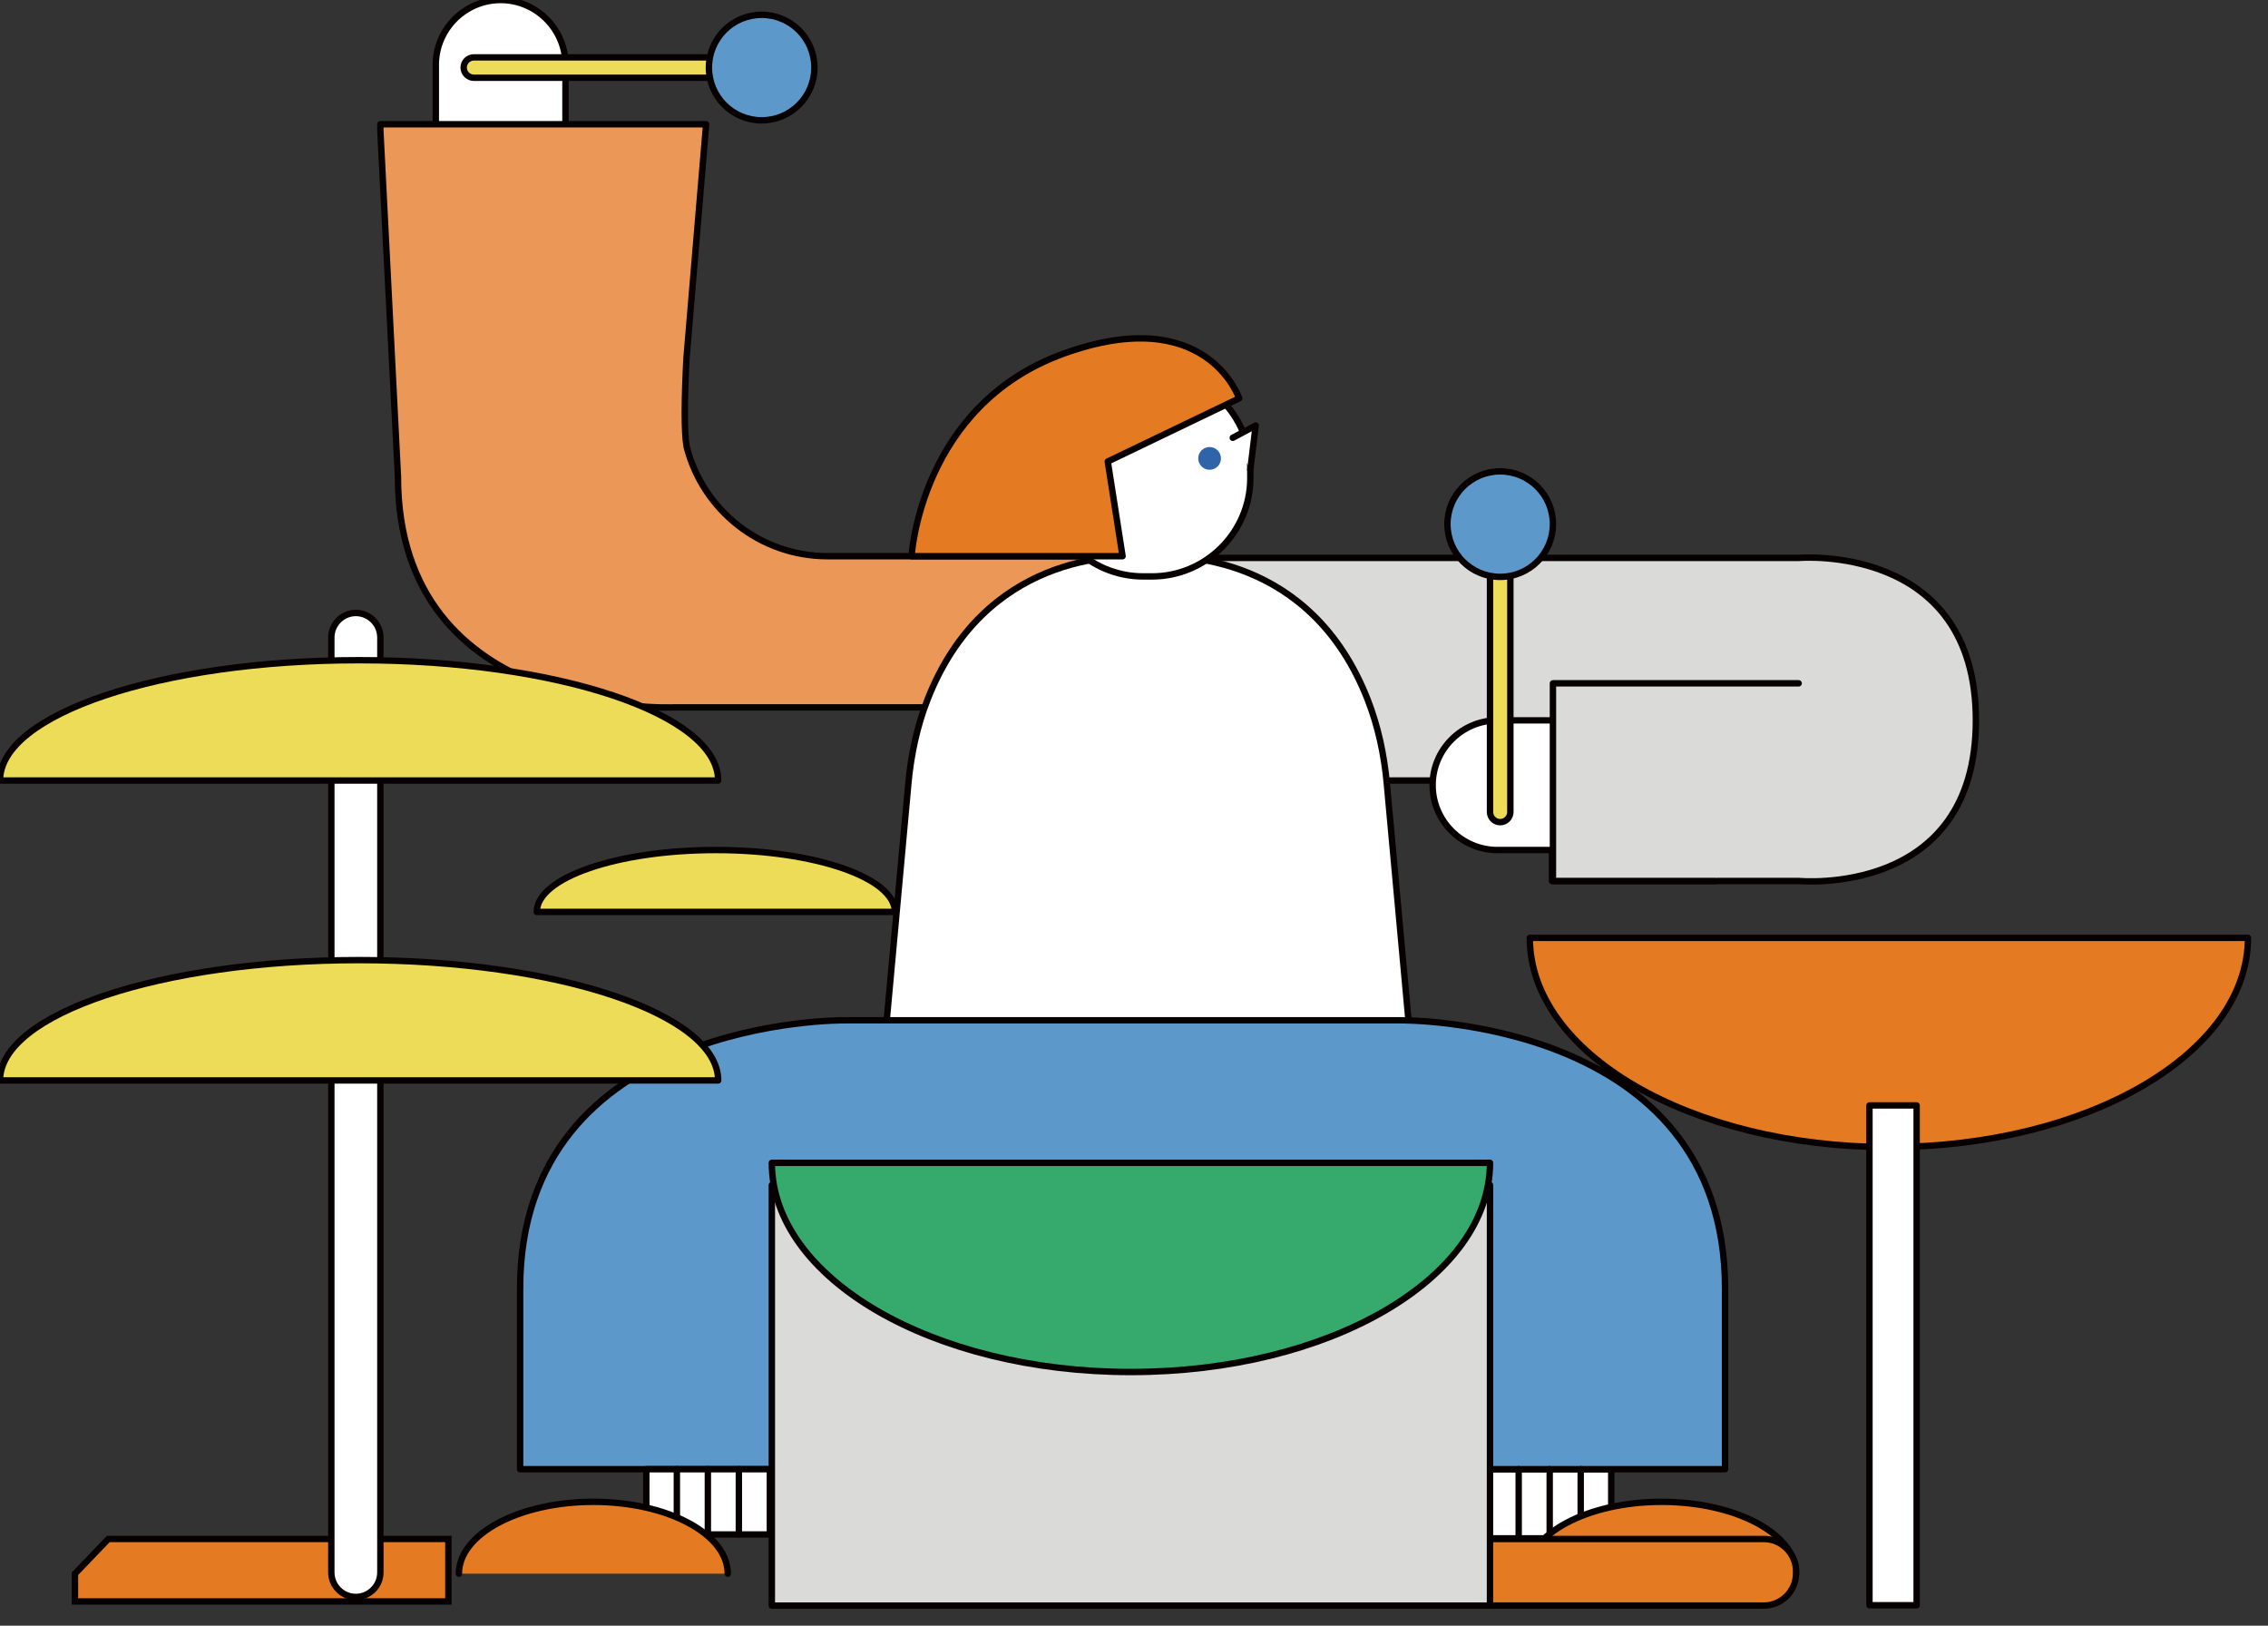
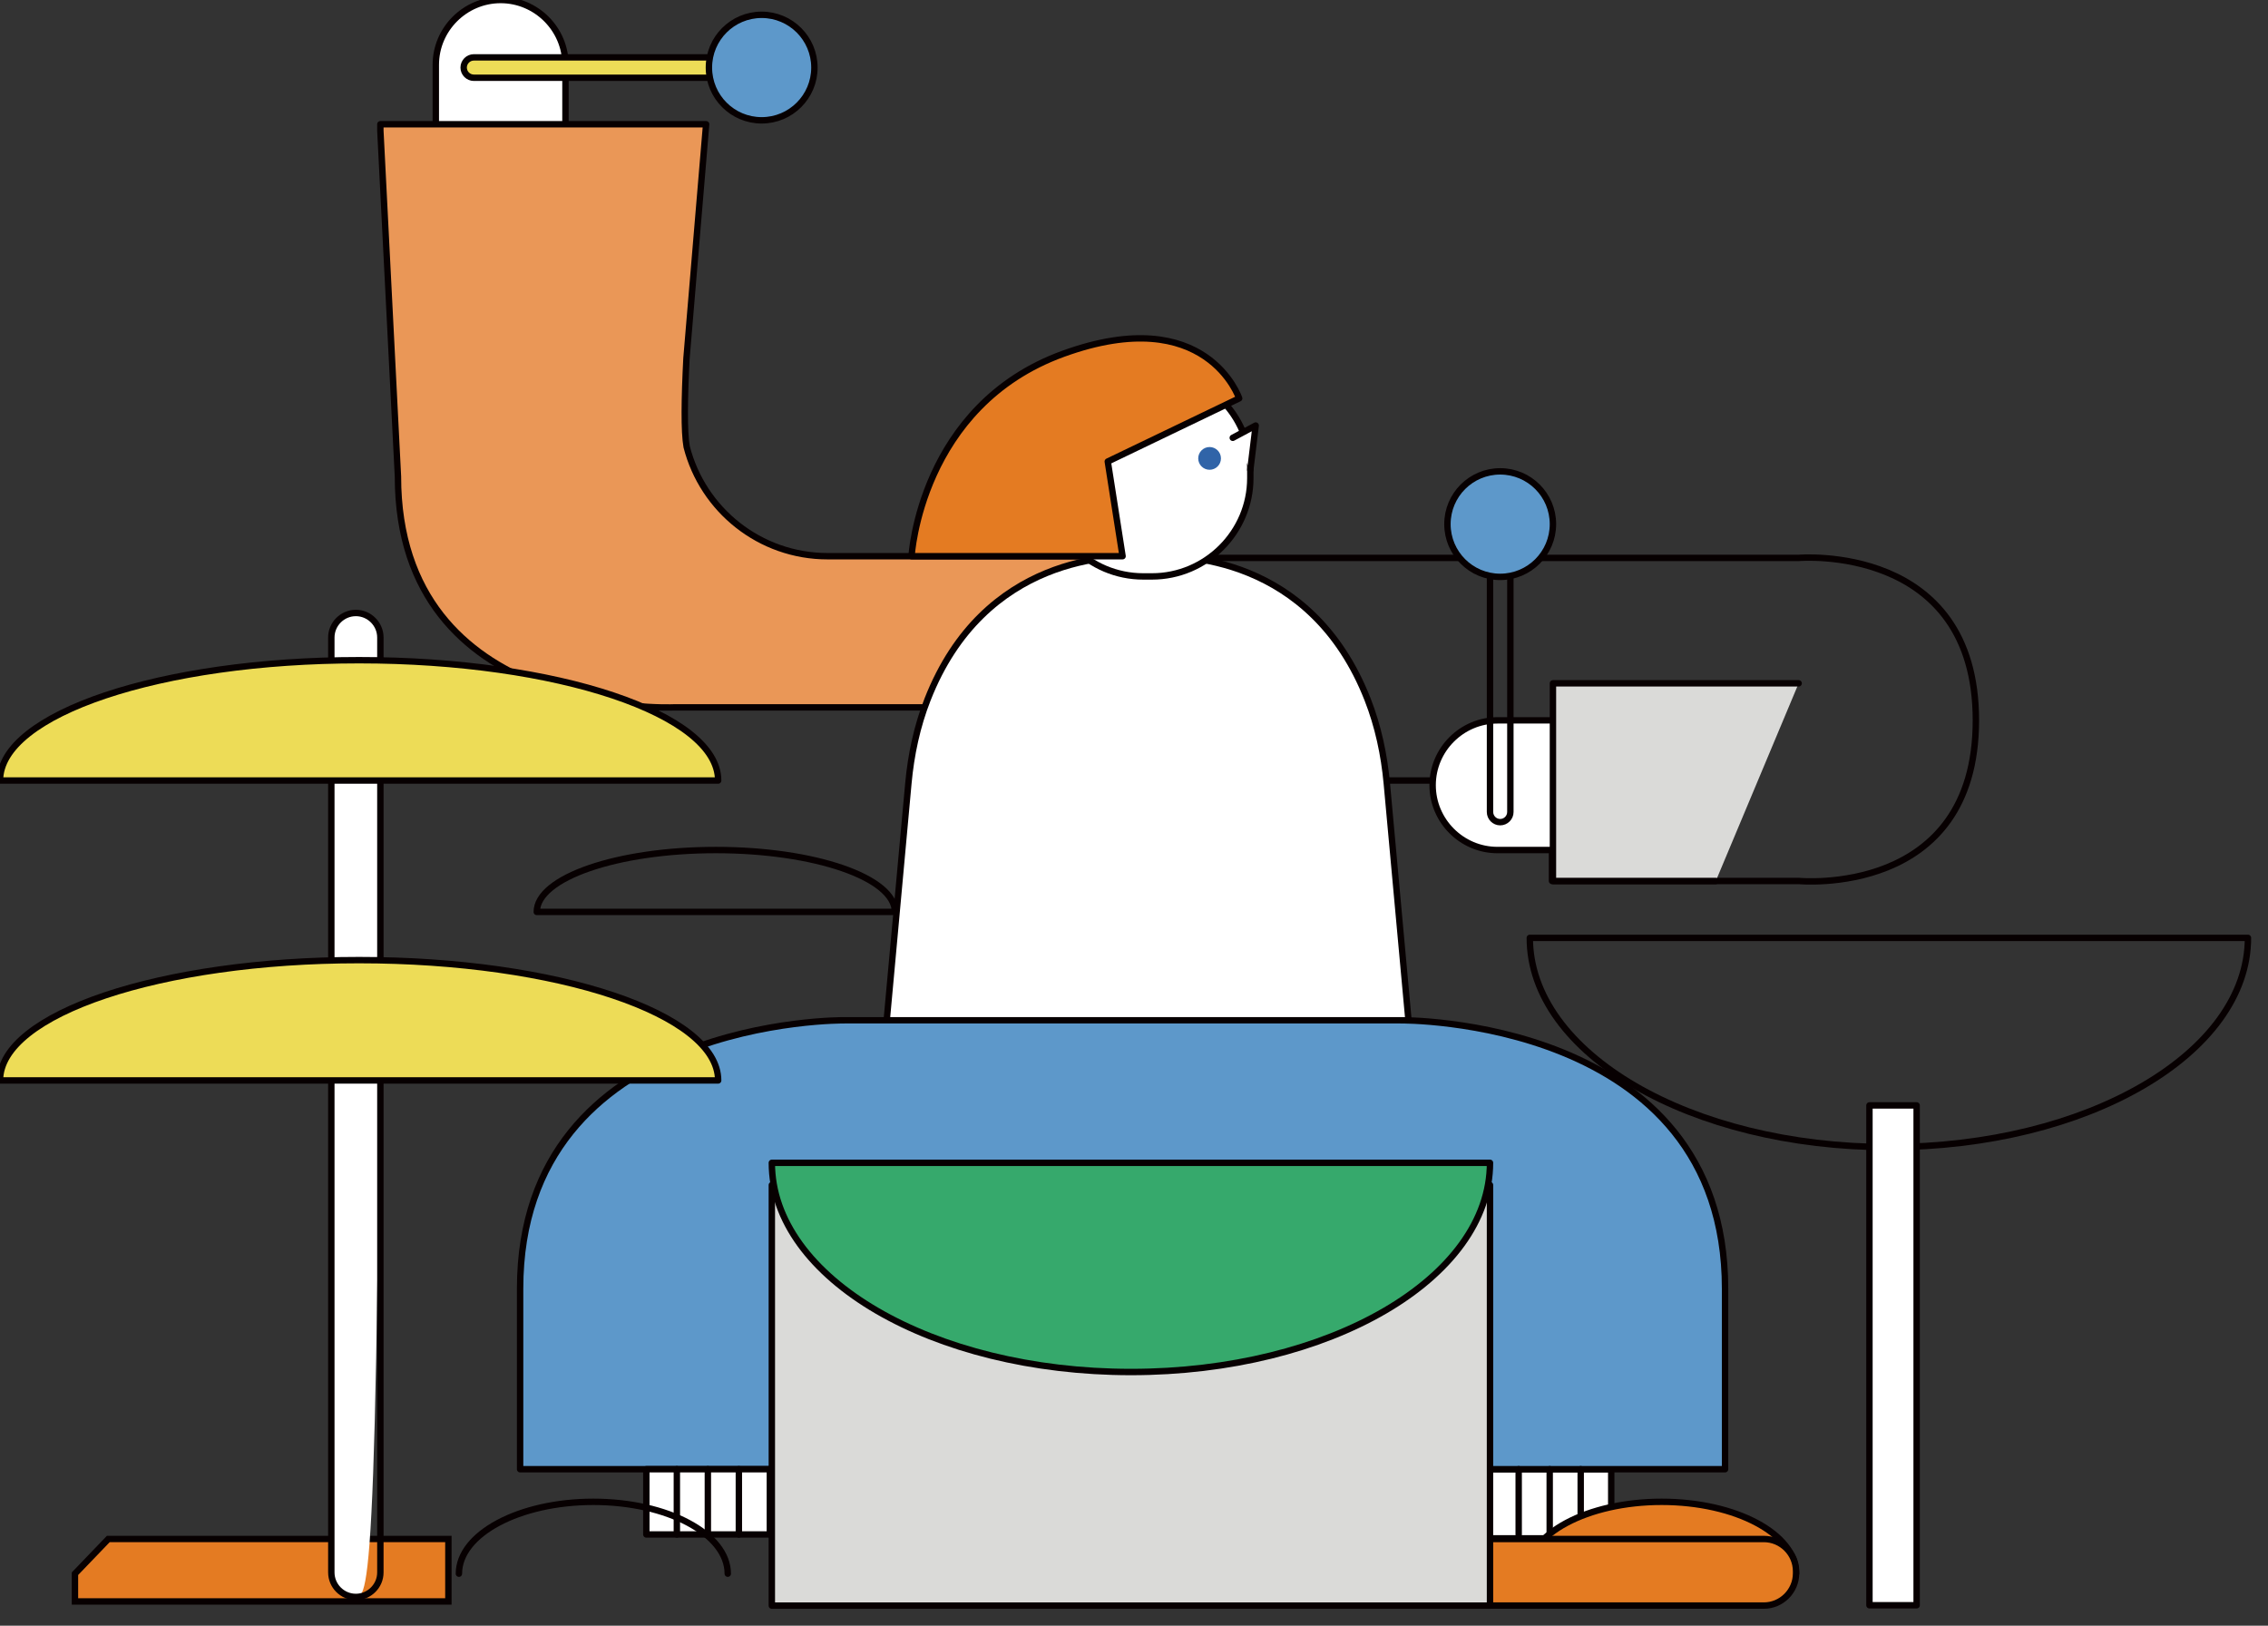
<svg xmlns="http://www.w3.org/2000/svg" version="1.1" id="圖層_1" x="0px" y="0px" width="221.5px" height="158.74px" viewBox="0 0 221.5 158.74" enable-background="new 0 0 221.5 158.74" xml:space="preserve">
  <rect x="0" y="0" width="221.5" height="158.74" fill="#333333" stroke="none" />
  <g id="p_2_">
    <path fill="#FFFFFF" d="M42.562,14.818V6.331C42.562,2.849,45.411,0,48.894,0c3.482,0,6.331,2.849,6.331,6.331v8.488   c0,3.482-2.849,6.332-6.331,6.332C45.411,21.15,42.562,18.3,42.562,14.818" />
    <path fill="none" stroke="#070001" stroke-width="0.625" stroke-linecap="round" stroke-linejoin="round" stroke-miterlimit="10" d="   M42.562,14.818V6.331C42.562,2.849,45.411,0,48.894,0c3.482,0,6.331,2.849,6.331,6.331v8.488c0,3.482-2.849,6.332-6.331,6.332   C45.411,21.15,42.562,18.3,42.562,14.818z" />
    <path fill="#EDDC57" d="M45.283,6.598L45.283,6.598c0-0.547,0.447-0.995,0.994-0.995h27.115c0.547,0,0.994,0.448,0.994,0.995   s-0.447,0.995-0.994,0.995H46.277C45.73,7.592,45.283,7.145,45.283,6.598" />
    <path fill="none" stroke="#070001" stroke-width="0.625" stroke-linecap="round" stroke-linejoin="round" stroke-miterlimit="10" d="   M45.283,6.598L45.283,6.598c0-0.547,0.447-0.995,0.994-0.995h27.115c0.547,0,0.994,0.448,0.994,0.995s-0.447,0.995-0.994,0.995   H46.277C45.73,7.592,45.283,7.145,45.283,6.598z" />
    <path fill="#EA9757" d="M80.828,54.311c-6.63,0-12.196-4.542-13.767-10.683c-0.267-1.483-0.22-4.745-0.019-8.63l1.921-22.866   H37.148v0.633l1.717,33.758c0,23.732,26.911,22.551,26.911,22.551h41.419V54.311H80.828z" />
    <path fill="none" stroke="#070001" stroke-width="0.625" stroke-linecap="round" stroke-linejoin="round" stroke-miterlimit="10" d="   M80.828,54.311c-6.63,0-12.196-4.542-13.767-10.683c-0.267-1.483-0.22-4.745-0.019-8.63l1.921-22.866H37.148v0.633l1.717,33.758   c0,23.732,26.911,22.551,26.911,22.551h41.419V54.311H80.828z" />
-     <path fill="#DADAD8" d="M116.184,54.477h59.479c0,0,17.308-1.491,17.308,15.863c0,17.353-17.308,15.683-17.308,15.683h-24.089   v-9.809h-23.318L116.184,54.477z" />
    <path fill="none" stroke="#070001" stroke-width="0.625" stroke-linecap="round" stroke-linejoin="round" stroke-miterlimit="10" d="   M116.184,54.477h59.479c0,0,17.308-1.491,17.308,15.863c0,17.353-17.308,15.683-17.308,15.683h-24.089v-9.809h-23.318   L116.184,54.477z" />
-     <path fill="#E47B22" d="M149.405,91.58c0,11.281,15.7,20.428,35.069,20.428c19.367,0,35.069-9.146,35.069-20.428H149.405z" />
    <path fill="none" stroke="#070001" stroke-width="0.625" stroke-linecap="round" stroke-linejoin="round" stroke-miterlimit="10" d="   M149.405,91.58c0,11.281,15.7,20.428,35.069,20.428c19.367,0,35.069-9.146,35.069-20.428H149.405z" />
    <rect x="182.576" y="107.939" fill="#FFFFFF" width="4.609" height="48.807" />
    <rect x="182.576" y="107.939" fill="none" stroke="#070001" stroke-width="0.625" stroke-linecap="round" stroke-linejoin="round" stroke-miterlimit="10" width="4.609" height="48.807" />
-     <path fill="#EDDC57" d="M87.402,89.045c0-3.338-7.831-6.043-17.49-6.043s-17.489,2.705-17.489,6.043H87.402z" />
    <path fill="none" stroke="#070001" stroke-width="0.625" stroke-linecap="round" stroke-linejoin="round" stroke-miterlimit="10" d="   M87.402,89.045c0-3.338-7.831-6.043-17.49-6.043s-17.489,2.705-17.489,6.043H87.402z" />
    <rect x="139.191" y="143.461" fill="#FFFFFF" width="18.167" height="6.75" />
    <rect x="139.191" y="143.461" fill="none" stroke="#070001" stroke-width="0.625" stroke-linecap="round" stroke-linejoin="round" stroke-miterlimit="10" width="18.167" height="6.75" />
    <path fill="#FFFFFF" d="M135.441,76.513c-0.258-2.815-0.85-5.597-1.878-8.218c-5.526-14.083-18.214-14.166-21.486-13.939   c-3.273-0.227-15.96-0.144-21.487,13.939c-1.029,2.621-1.62,5.403-1.877,8.218l-2.395,26.185h24.971h1.576h24.971L135.441,76.513z" />
    <path fill="none" stroke="#070001" stroke-width="0.625" stroke-linecap="round" stroke-linejoin="round" stroke-miterlimit="10" d="   M135.441,76.513c-0.258-2.815-0.85-5.597-1.878-8.218c-5.526-14.083-18.214-14.166-21.486-13.939   c-3.273-0.227-15.96-0.144-21.487,13.939c-1.029,2.621-1.62,5.403-1.877,8.218l-2.395,26.185h24.971h1.576h24.971L135.441,76.513z" />
    <path fill="#FFFFFF" d="M112.508,56.285h-0.861c-5.281,0-9.603-4.321-9.603-9.602v-0.862c0-5.281,4.321-9.602,9.603-9.602h0.861   c5.281,0,9.602,4.321,9.602,9.602v0.862C122.109,51.964,117.789,56.285,112.508,56.285" />
    <path fill="none" stroke="#070001" stroke-width="0.625" stroke-linecap="round" stroke-linejoin="round" stroke-miterlimit="10" d="   M112.508,56.285h-0.861c-5.281,0-9.603-4.321-9.603-9.602v-0.862c0-5.281,4.321-9.602,9.603-9.602h0.861   c5.281,0,9.602,4.321,9.602,9.602v0.862C122.109,51.964,117.789,56.285,112.508,56.285z" />
    <polyline fill="#FFFFFF" points="120.396,42.75 122.635,41.551 122.109,45.873  " />
    <polyline fill="none" stroke="#070001" stroke-width="0.625" stroke-linecap="round" stroke-linejoin="round" stroke-miterlimit="10" points="   120.396,42.75 122.635,41.551 122.109,45.873  " />
    <path fill="#FFFFFF" d="M154.733,83.002h-8.487c-3.482,0-6.331-2.848-6.331-6.331c0-3.482,2.849-6.331,6.331-6.331h8.487   c3.481,0,6.332,2.849,6.332,6.331C161.065,80.154,158.215,83.002,154.733,83.002" />
    <path fill="none" stroke="#070001" stroke-width="0.625" stroke-linecap="round" stroke-linejoin="round" stroke-miterlimit="10" d="   M154.733,83.002h-8.487c-3.482,0-6.331-2.848-6.331-6.331c0-3.482,2.849-6.331,6.331-6.331h8.487c3.481,0,6.332,2.849,6.332,6.331   C161.065,80.154,158.215,83.002,154.733,83.002z" />
    <polyline fill="#DADAD8" points="175.662,66.724 151.665,66.724 151.665,80.824 151.665,84.439 151.665,86.023 167.572,86.023  " />
    <polyline fill="none" stroke="#070001" stroke-width="0.625" stroke-linecap="round" stroke-linejoin="round" stroke-miterlimit="10" points="   175.662,66.724 151.665,66.724 151.665,80.824 151.665,84.439 151.665,86.023 167.572,86.023  " />
-     <path fill="#EDDC57" d="M146.513,80.281L146.513,80.281c-0.547,0-0.994-0.447-0.994-0.994V52.173c0-0.547,0.447-0.994,0.994-0.994   s0.994,0.447,0.994,0.994v27.115C147.507,79.834,147.06,80.281,146.513,80.281" />
    <path fill="none" stroke="#070001" stroke-width="0.625" stroke-linecap="round" stroke-linejoin="round" stroke-miterlimit="10" d="   M146.513,80.281L146.513,80.281c-0.547,0-0.994-0.447-0.994-0.994V52.173c0-0.547,0.447-0.994,0.994-0.994s0.994,0.447,0.994,0.994   v27.115C147.507,79.834,147.06,80.281,146.513,80.281z" />
    <path fill="#E47B22" d="M121.022,38.899l-12.834,6.167l1.446,9.244H89.027c0,0,0.838-14.7,14.823-19.77   C117.861,29.461,121.022,38.899,121.022,38.899" />
    <path fill="none" stroke="#070001" stroke-width="0.625" stroke-linecap="round" stroke-linejoin="round" stroke-miterlimit="10" d="   M121.022,38.899l-12.834,6.167l1.446,9.244H89.027c0,0,0.838-14.7,14.823-19.77C117.861,29.461,121.022,38.899,121.022,38.899z" />
    <path fill="#3064A8" d="M119.243,44.761c0,0.614-0.498,1.11-1.111,1.11s-1.11-0.497-1.11-1.11s0.497-1.111,1.11-1.111   S119.243,44.147,119.243,44.761" />
    <path fill="#5D98CA" d="M136.751,99.625h-24.675h-4.88H82.52c0,0-31.725-0.363-31.725,26.211v17.625h40.944v-24.404h15.457h4.88   h15.456v24.404h40.943v-17.625C168.476,99.262,136.751,99.625,136.751,99.625" />
    <path fill="none" stroke="#070001" stroke-width="0.625" stroke-linecap="round" stroke-linejoin="round" stroke-miterlimit="10" d="   M136.751,99.625h-24.675h-4.88H82.52c0,0-31.725-0.363-31.725,26.211v17.625h40.944v-24.404h15.457h4.88h15.456v24.404h40.943   v-17.625C168.476,99.262,136.751,99.625,136.751,99.625z" />
    <line fill="#FFFFFF" x1="142.265" y1="143.461" x2="142.265" y2="149.832" />
    <line fill="none" stroke="#070001" stroke-width="0.625" stroke-linecap="round" stroke-linejoin="round" stroke-miterlimit="10" x1="142.265" y1="143.461" x2="142.265" y2="149.832" />
    <line fill="#FFFFFF" x1="145.293" y1="143.461" x2="145.293" y2="149.832" />
    <line fill="none" stroke="#070001" stroke-width="0.625" stroke-linecap="round" stroke-linejoin="round" stroke-miterlimit="10" x1="145.293" y1="143.461" x2="145.293" y2="149.832" />
    <line fill="#FFFFFF" x1="148.32" y1="143.461" x2="148.32" y2="149.832" />
    <line fill="none" stroke="#070001" stroke-width="0.625" stroke-linecap="round" stroke-linejoin="round" stroke-miterlimit="10" x1="148.32" y1="143.461" x2="148.32" y2="149.832" />
    <line fill="#FFFFFF" x1="151.349" y1="143.461" x2="151.349" y2="149.832" />
    <line fill="none" stroke="#070001" stroke-width="0.625" stroke-linecap="round" stroke-linejoin="round" stroke-miterlimit="10" x1="151.349" y1="143.461" x2="151.349" y2="149.832" />
    <line fill="#FFFFFF" x1="154.377" y1="143.461" x2="154.377" y2="149.832" />
    <line fill="none" stroke="#070001" stroke-width="0.625" stroke-linecap="round" stroke-linejoin="round" stroke-miterlimit="10" x1="154.377" y1="143.461" x2="154.377" y2="149.832" />
    <path fill="#E47B22" d="M149.153,153.662c0-3.875,5.878-7.016,13.128-7.016c7.251,0,13.129,3.141,13.129,7.016" />
    <path fill="none" stroke="#070001" stroke-width="0.625" stroke-linecap="round" stroke-linejoin="round" stroke-miterlimit="10" d="   M149.153,153.662c0-3.875,5.878-7.016,13.128-7.016c7.251,0,13.129,3.141,13.129,7.016" />
    <rect x="63.122" y="143.461" fill="#FFFFFF" width="18.167" height="6.371" />
    <rect x="63.122" y="143.461" fill="none" stroke="#070001" stroke-width="0.625" stroke-linecap="round" stroke-linejoin="round" stroke-miterlimit="10" width="18.167" height="6.371" />
    <line fill="#FFFFFF" x1="78.216" y1="143.461" x2="78.216" y2="149.832" />
    <line fill="none" stroke="#070001" stroke-width="0.625" stroke-linecap="round" stroke-linejoin="round" stroke-miterlimit="10" x1="78.216" y1="143.461" x2="78.216" y2="149.832" />
    <line fill="#FFFFFF" x1="75.188" y1="143.461" x2="75.188" y2="149.832" />
    <line fill="none" stroke="#070001" stroke-width="0.625" stroke-linecap="round" stroke-linejoin="round" stroke-miterlimit="10" x1="75.188" y1="143.461" x2="75.188" y2="149.832" />
    <line fill="#FFFFFF" x1="72.16" y1="143.461" x2="72.16" y2="149.832" />
    <line fill="none" stroke="#070001" stroke-width="0.625" stroke-linecap="round" stroke-linejoin="round" stroke-miterlimit="10" x1="72.16" y1="143.461" x2="72.16" y2="149.832" />
    <line fill="#FFFFFF" x1="69.132" y1="143.461" x2="69.132" y2="149.832" />
    <line fill="none" stroke="#070001" stroke-width="0.625" stroke-linecap="round" stroke-linejoin="round" stroke-miterlimit="10" x1="69.132" y1="143.461" x2="69.132" y2="149.832" />
    <line fill="#FFFFFF" x1="66.104" y1="143.461" x2="66.104" y2="149.832" />
    <line fill="none" stroke="#070001" stroke-width="0.625" stroke-linecap="round" stroke-linejoin="round" stroke-miterlimit="10" x1="66.104" y1="143.461" x2="66.104" y2="149.832" />
-     <path fill="#E47B22" d="M71.075,153.662c0-3.875-5.877-7.016-13.128-7.016s-13.128,3.141-13.128,7.016" />
    <g>
      <path fill="#E47B22" d="M172.261,156.777h-32.545c-1.731,0-3.149-1.418-3.149-3.15v-0.203c0-1.732,1.418-3.148,3.149-3.148h32.545    c1.731,0,3.148,1.416,3.148,3.148v0.203C175.409,155.359,173.992,156.777,172.261,156.777" />
      <polygon fill="#E47B22" points="101.694,156.375 101.694,150.275 134.908,150.275 138.163,153.664 138.163,156.375   " />
      <polygon fill="#E47B22" points="43.791,156.375 43.791,150.275 10.577,150.275 7.321,153.664 7.321,156.375   " />
      <path fill="none" stroke="#070001" stroke-width="0.625" stroke-miterlimit="10" d="M172.261,156.777h-32.545    c-1.731,0-3.149-1.418-3.149-3.15v-0.203c0-1.732,1.418-3.148,3.149-3.148h32.545c1.731,0,3.148,1.416,3.148,3.148v0.203    C175.409,155.359,173.992,156.777,172.261,156.777z" />
      <polygon fill="none" stroke="#070001" stroke-width="0.625" stroke-miterlimit="10" points="101.694,156.375 101.694,150.275     134.908,150.275 138.163,153.664 138.163,156.375   " />
      <polygon fill="none" stroke="#070001" stroke-width="0.625" stroke-miterlimit="10" points="43.791,156.375 43.791,150.275     10.577,150.275 7.321,153.664 7.321,156.375   " />
    </g>
    <path fill="none" stroke="#070001" stroke-width="0.625" stroke-linecap="round" stroke-linejoin="round" stroke-miterlimit="10" d="   M71.075,153.662c0-3.875-5.877-7.016-13.128-7.016s-13.128,3.141-13.128,7.016" />
    <rect x="75.38" y="115.713" fill="#DADAD8" width="70.138" height="41.07" />
    <rect x="75.38" y="115.713" fill="none" stroke="#070001" stroke-width="0.625" stroke-linecap="round" stroke-linejoin="round" stroke-miterlimit="10" width="70.138" height="41.07" />
    <path fill="#36A96C" d="M75.38,113.543c0,11.283,15.701,20.428,35.07,20.428c19.367,0,35.068-9.145,35.068-20.428H75.38z" />
    <path fill="none" stroke="#070001" stroke-width="0.625" stroke-linecap="round" stroke-linejoin="round" stroke-miterlimit="10" d="   M75.38,113.543c0,11.283,15.701,20.428,35.07,20.428c19.367,0,35.068-9.145,35.068-20.428H75.38z" />
-     <path fill="#FFFFFF" d="M34.753,155.934L34.753,155.934c-1.318,0-2.395-1.078-2.395-2.395V62.251c0-1.318,1.077-2.396,2.395-2.396   c1.317,0,2.395,1.078,2.395,2.396v91.288C37.148,154.855,36.07,155.934,34.753,155.934" />
+     <path fill="#FFFFFF" d="M34.753,155.934L34.753,155.934c-1.318,0-2.395-1.078-2.395-2.395V62.251c0-1.318,1.077-2.396,2.395-2.396   c1.317,0,2.395,1.078,2.395,2.396C37.148,154.855,36.07,155.934,34.753,155.934" />
    <path fill="none" stroke="#070001" stroke-width="0.625" stroke-linecap="round" stroke-linejoin="round" stroke-miterlimit="10" d="   M34.753,155.934L34.753,155.934c-1.318,0-2.395-1.078-2.395-2.395V62.251c0-1.318,1.077-2.396,2.395-2.396   c1.317,0,2.395,1.078,2.395,2.396v91.288C37.148,154.855,36.07,155.934,34.753,155.934z" />
    <path fill="#EDDC57" d="M70.138,105.5c0-6.49-15.701-11.75-35.069-11.75C15.701,93.75,0,99.01,0,105.5H70.138z" />
    <path fill="none" stroke="#070001" stroke-width="0.625" stroke-linecap="round" stroke-linejoin="round" stroke-miterlimit="10" d="   M70.138,105.5c0-6.49-15.701-11.75-35.069-11.75C15.701,93.75,0,99.01,0,105.5H70.138z" />
    <path fill="#EDDC57" d="M70.138,76.215c0-6.489-15.701-11.75-35.069-11.75C15.701,64.465,0,69.726,0,76.215H70.138z" />
    <path fill="none" stroke="#070001" stroke-width="0.625" stroke-linecap="round" stroke-linejoin="round" stroke-miterlimit="10" d="   M70.138,76.215c0-6.489-15.701-11.75-35.069-11.75C15.701,64.465,0,69.726,0,76.215H70.138z" />
    <path fill="#5D98CA" d="M74.386,11.75c-2.845,0-5.152-2.306-5.152-5.152c0-2.845,2.307-5.151,5.152-5.151s5.152,2.307,5.152,5.151   C79.539,9.443,77.231,11.75,74.386,11.75" />
    <circle fill="none" stroke="#070001" stroke-width="0.625" stroke-linecap="round" stroke-linejoin="round" stroke-miterlimit="10" cx="74.386" cy="6.598" r="5.152" />
    <path fill="#5D98CA" d="M151.665,51.178c0,2.845-2.307,5.152-5.152,5.152s-5.152-2.307-5.152-5.152   c0-2.845,2.307-5.152,5.152-5.152S151.665,48.333,151.665,51.178" />
    <circle fill="none" stroke="#070001" stroke-width="0.625" stroke-linecap="round" stroke-linejoin="round" stroke-miterlimit="10" cx="146.513" cy="51.178" r="5.152" />
  </g>
</svg>